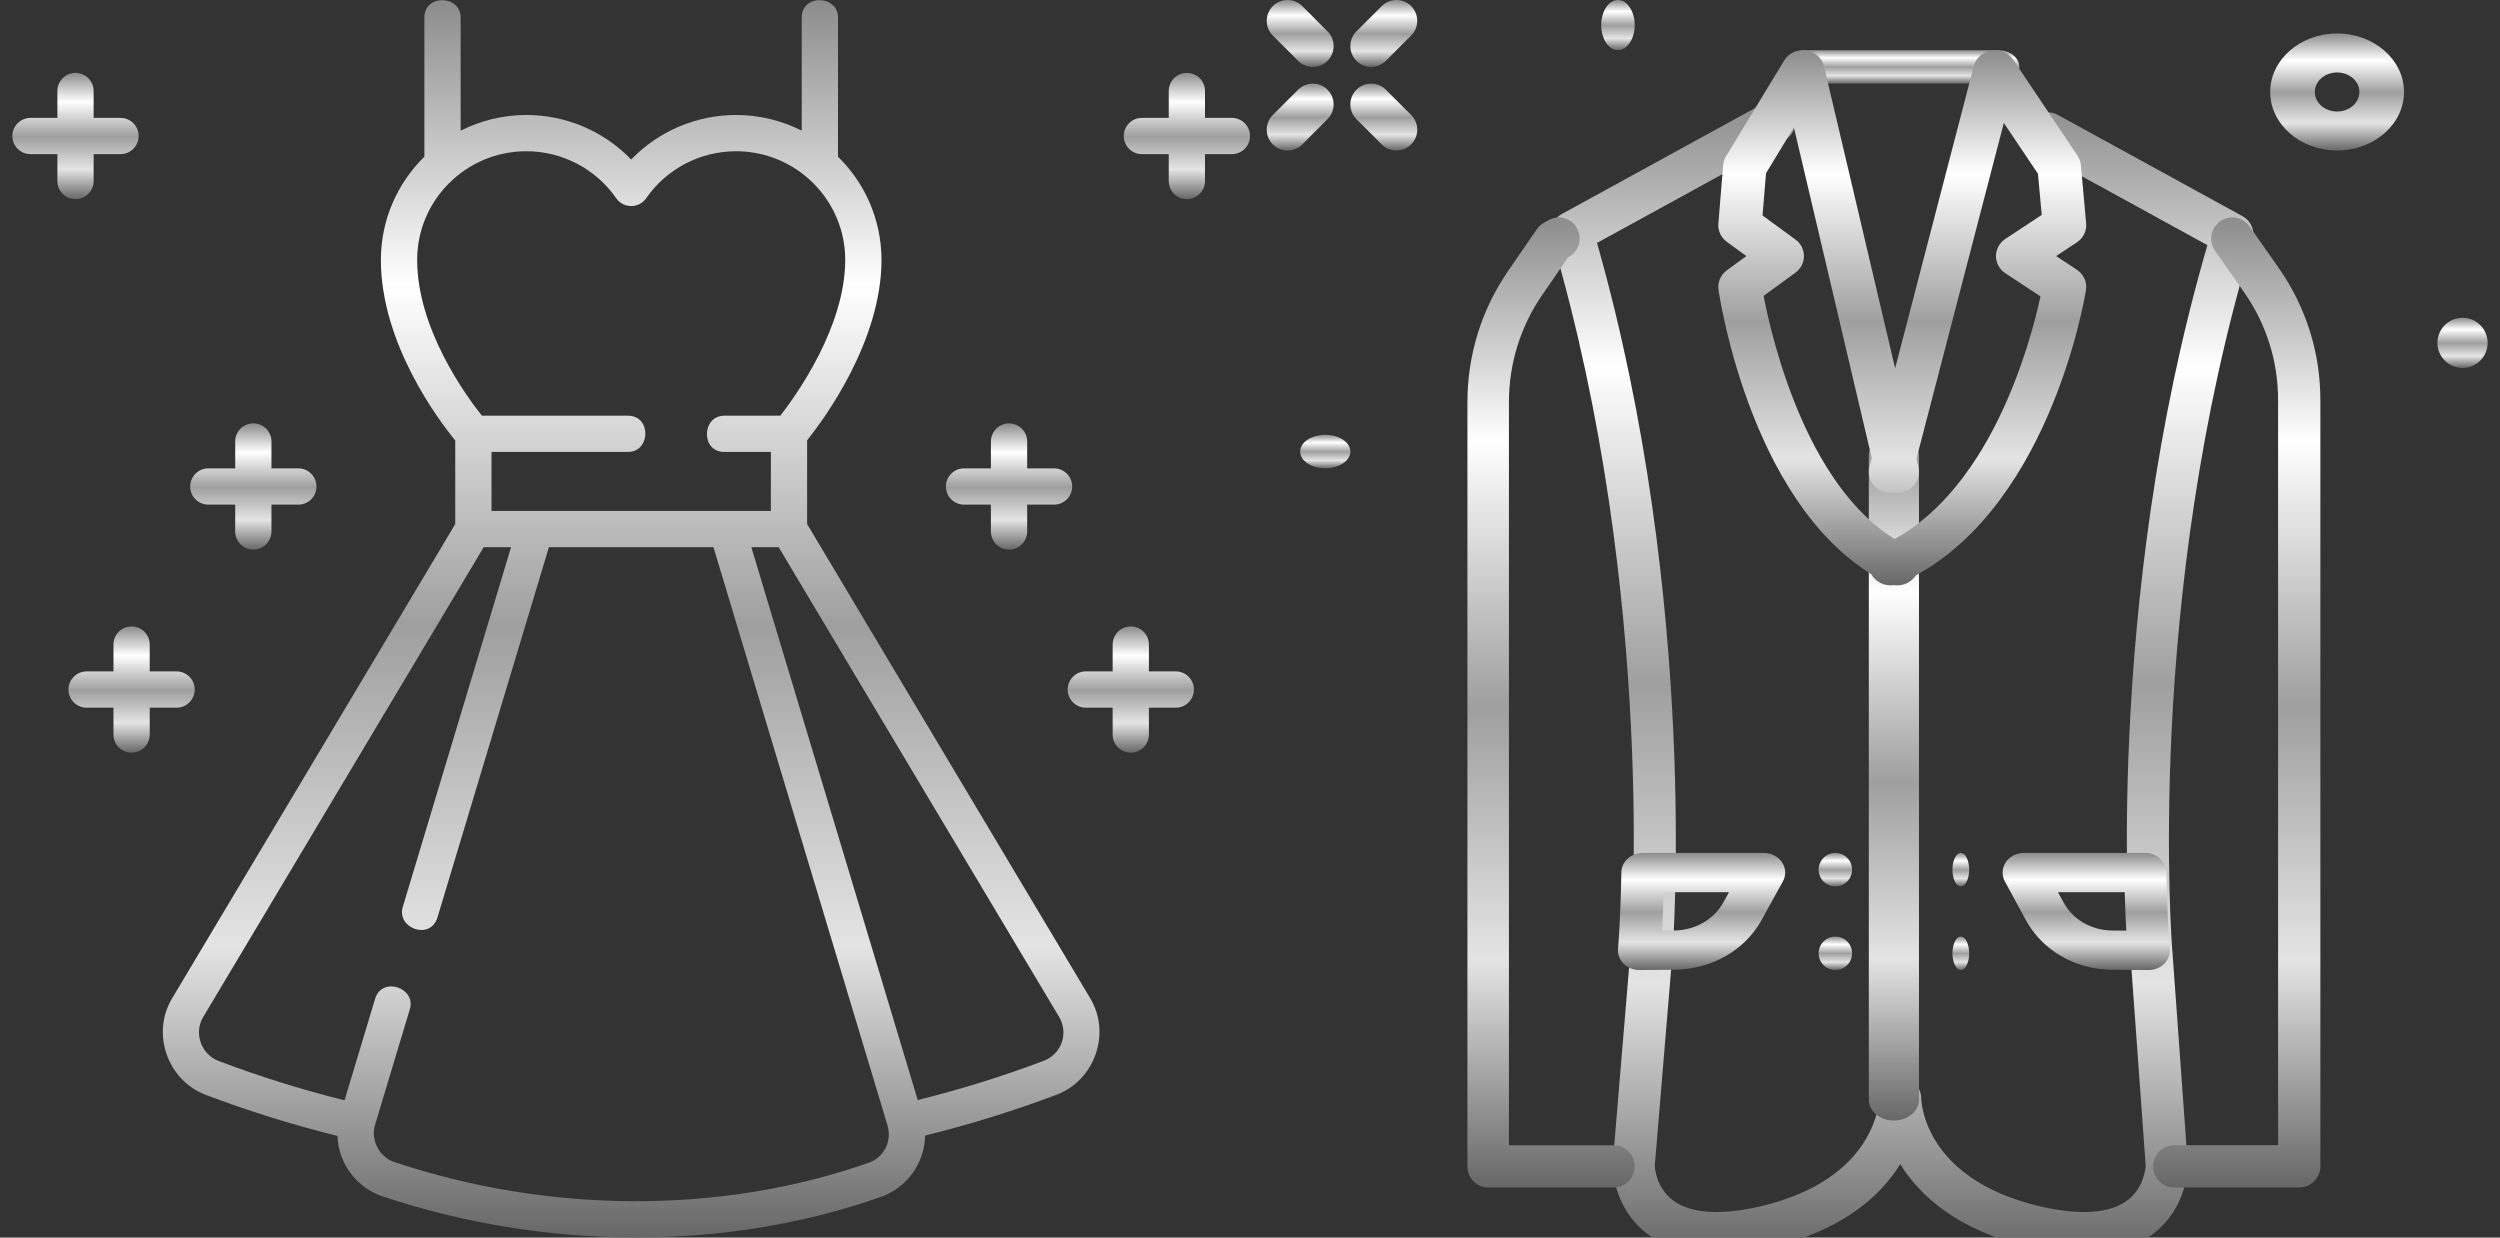
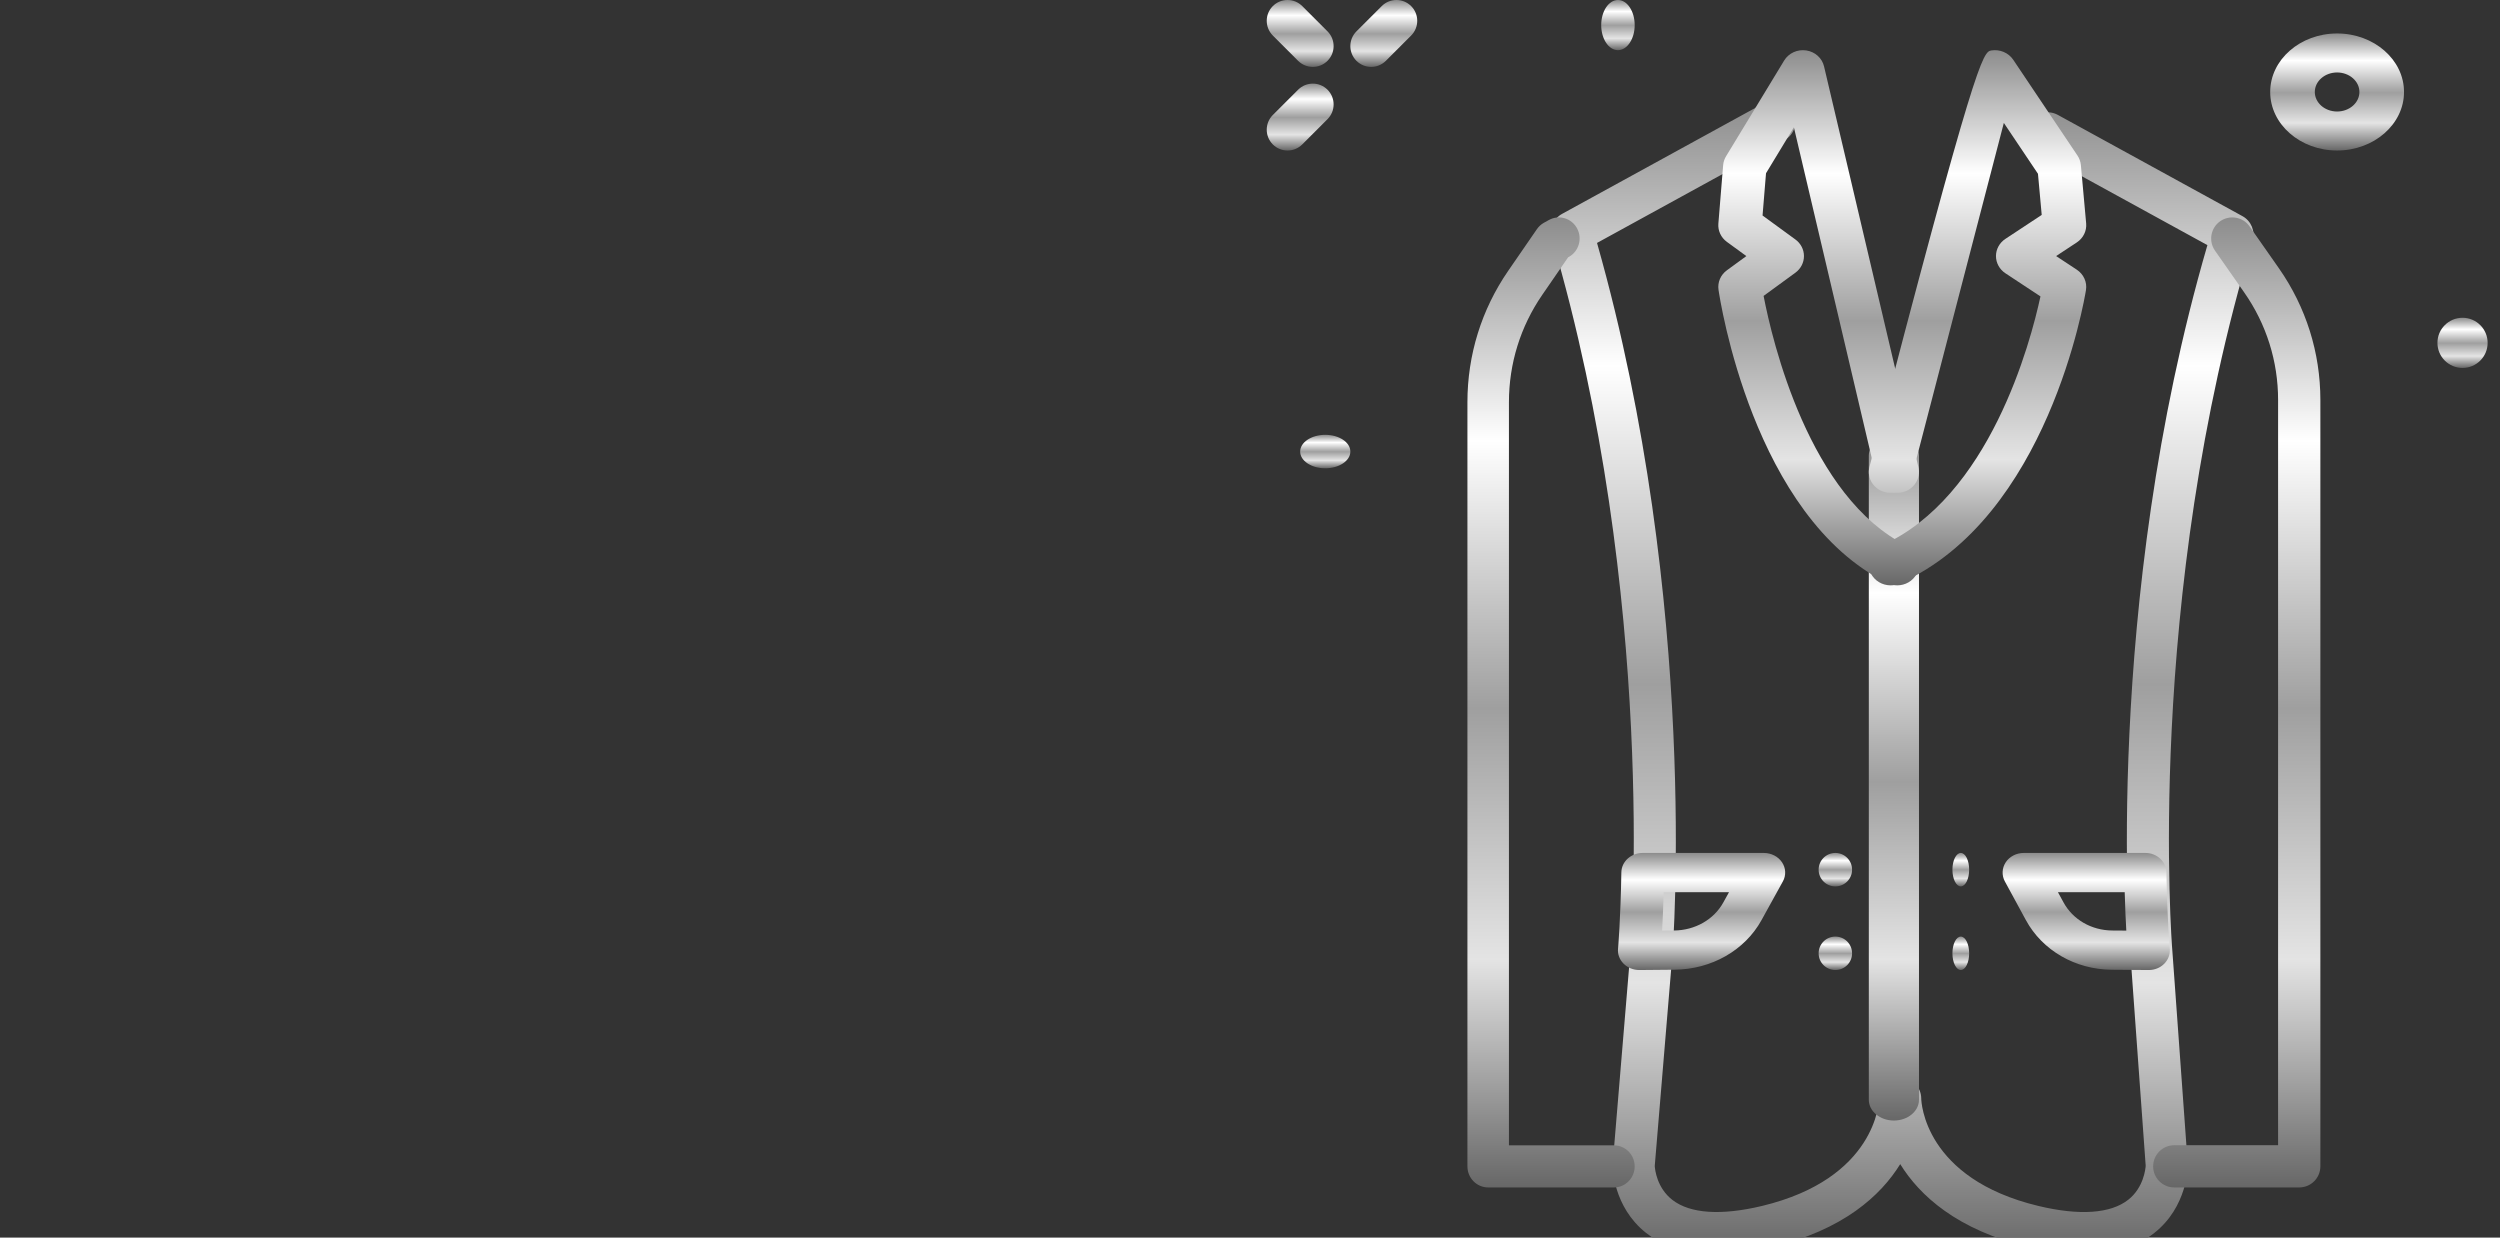
<svg xmlns="http://www.w3.org/2000/svg" width="101" height="50" viewBox="0 0 101 50" fill="none">
  <rect x="0" y="0" width="101" height="50" fill="#333333" stroke="none" />
  <g clip-path="url(#clip0_6858_144)">
    <path d="M32.608 21.173V17.789C33.283 16.944 35.612 13.794 35.612 10.501C35.612 8.87 34.939 7.392 33.855 6.33V0.71C33.855 -0.207 32.39 -0.249 32.39 0.71V5.279C31.592 4.875 30.691 4.645 29.736 4.645C28.125 4.645 26.599 5.304 25.5 6.444C24.401 5.304 22.875 4.645 21.264 4.645C20.309 4.645 19.408 4.875 18.61 5.279V0.71C18.61 -0.207 17.145 -0.249 17.145 0.71V6.33C16.061 7.393 15.388 8.87 15.388 10.501C15.388 13.873 17.707 16.957 18.392 17.794V21.173L6.949 40.34C6.105 41.755 6.766 43.644 8.304 44.229C10.024 44.883 11.814 45.441 13.636 45.892C13.672 46.984 14.376 47.975 15.475 48.34C18.721 49.417 22.102 49.974 25.525 49.993C25.586 49.993 25.647 49.993 25.708 49.993C29.154 49.993 32.472 49.445 35.572 48.362C36.663 47.982 37.355 46.973 37.374 45.877C39.188 45.428 40.973 44.874 42.688 44.226C44.229 43.643 44.893 41.752 44.048 40.335L32.608 21.173ZM16.853 10.501C16.853 8.08 18.831 6.11 21.264 6.11C22.714 6.11 24.073 6.821 24.898 8.013C25.184 8.427 25.815 8.427 26.102 8.013C26.927 6.821 28.286 6.11 29.736 6.11C32.168 6.11 34.147 8.08 34.147 10.501C34.147 13.204 32.175 15.96 31.525 16.794H29.262C28.346 16.794 28.304 18.259 29.262 18.259H31.143V20.643H19.857V18.259H25.37C26.286 18.259 26.328 16.794 25.37 16.794H19.469C18.821 15.981 16.853 13.28 16.853 10.501ZM35.089 46.979C32.092 48.026 28.876 48.546 25.533 48.528C22.265 48.51 19.036 47.979 15.937 46.95C15.318 46.744 14.967 46.057 15.153 45.438L16.557 40.775C16.821 39.897 15.43 39.435 15.154 40.352L13.92 44.453C12.179 44.02 10.468 43.485 8.825 42.86C8.125 42.594 7.822 41.736 8.207 41.091L19.54 22.108H20.646L16.273 36.638C16.012 37.504 17.389 38.01 17.675 37.06L22.176 22.108H28.824L35.855 45.467C35.856 45.472 35.857 45.478 35.858 45.484C35.86 45.492 35.863 45.498 35.865 45.505C36.034 46.124 35.699 46.767 35.089 46.979ZM42.894 42.113C42.775 42.456 42.51 42.727 42.169 42.856C40.526 43.477 38.816 44.01 37.077 44.442L30.354 22.108H31.459L42.79 41.086C42.975 41.397 43.014 41.771 42.894 42.113Z" fill="url(#paint0_linear_6858_144)" />
    <path d="M3.783 7.313V6.227H4.868C5.272 6.227 5.6 5.899 5.6 5.495C5.6 5.09 5.272 4.763 4.868 4.763H3.783V3.677C3.783 3.273 3.455 2.945 3.05 2.945C2.646 2.945 2.318 3.273 2.318 3.677V4.763H1.232C0.828 4.763 0.5 5.09 0.5 5.495C0.5 5.899 0.828 6.227 1.232 6.227H2.318V7.313C2.318 7.717 2.646 8.045 3.05 8.045C3.455 8.045 3.783 7.717 3.783 7.313Z" fill="url(#paint1_linear_6858_144)" />
    <path d="M8.417 20.387H9.502V21.472C9.502 21.877 9.83 22.205 10.234 22.205C10.639 22.205 10.967 21.877 10.967 21.472V20.387H12.052C12.457 20.387 12.785 20.059 12.785 19.655C12.785 19.25 12.457 18.922 12.052 18.922H10.967V17.837C10.967 17.432 10.639 17.105 10.234 17.105C9.83 17.105 9.502 17.432 9.502 17.837V18.922H8.417C8.012 18.922 7.684 19.25 7.684 19.655C7.684 20.059 8.012 20.387 8.417 20.387Z" fill="url(#paint2_linear_6858_144)" />
    <path d="M7.866 27.858C7.866 27.453 7.539 27.125 7.134 27.125H6.049V26.04C6.049 25.636 5.721 25.308 5.316 25.308C4.912 25.308 4.584 25.636 4.584 26.04V27.125H3.498C3.094 27.125 2.766 27.453 2.766 27.858C2.766 28.262 3.094 28.59 3.498 28.59H4.584V29.675C4.584 30.08 4.912 30.408 5.316 30.408C5.721 30.408 6.049 30.08 6.049 29.675V28.59H7.134C7.538 28.59 7.866 28.262 7.866 27.858Z" fill="url(#paint3_linear_6858_144)" />
-     <path d="M49.767 4.763H48.682V3.677C48.682 3.273 48.354 2.945 47.95 2.945C47.545 2.945 47.217 3.273 47.217 3.677V4.763H46.132C45.727 4.763 45.4 5.09 45.4 5.495C45.4 5.899 45.727 6.227 46.132 6.227H47.217V7.313C47.217 7.717 47.545 8.045 47.95 8.045C48.354 8.045 48.682 7.717 48.682 7.313V6.227H49.767C50.172 6.227 50.5 5.899 50.5 5.495C50.5 5.09 50.172 4.763 49.767 4.763Z" fill="url(#paint4_linear_6858_144)" />
    <path d="M38.948 20.387H40.033V21.472C40.033 21.877 40.361 22.205 40.765 22.205C41.17 22.205 41.498 21.877 41.498 21.472V20.387H42.583C42.988 20.387 43.316 20.059 43.316 19.655C43.316 19.25 42.988 18.922 42.583 18.922H41.498V17.837C41.498 17.432 41.17 17.105 40.765 17.105C40.361 17.105 40.033 17.432 40.033 17.837V18.922H38.948C38.543 18.922 38.215 19.25 38.215 19.655C38.215 20.059 38.543 20.387 38.948 20.387Z" fill="url(#paint5_linear_6858_144)" />
    <path d="M47.502 27.125H46.416V26.04C46.416 25.636 46.088 25.308 45.684 25.308C45.279 25.308 44.951 25.636 44.951 26.04V27.125H43.866C43.462 27.125 43.134 27.453 43.134 27.858C43.134 28.262 43.462 28.59 43.866 28.59H44.951V29.675C44.951 30.08 45.279 30.408 45.684 30.408C46.088 30.408 46.416 30.08 46.416 29.675V28.59H47.502C47.906 28.59 48.234 28.262 48.234 27.858C48.234 27.453 47.906 27.125 47.502 27.125Z" fill="url(#paint6_linear_6858_144)" />
  </g>
  <g clip-path="url(#clip1_6858_144)">
    <path d="M84.194 50.676C83.518 50.676 82.771 50.578 81.955 50.382C79.06 49.688 77.553 48.298 76.769 47.031C75.985 48.298 74.478 49.688 71.582 50.382C69.36 50.916 67.648 50.721 66.496 49.806C65.165 48.75 65.15 47.149 65.15 47.081C65.15 47.058 65.151 47.033 65.153 47.01L65.872 38.402C65.883 38.263 66.978 24.171 62.697 9.635C62.583 9.249 62.754 8.835 63.105 8.642L71.28 4.159C71.692 3.933 72.209 4.085 72.434 4.5C72.659 4.914 72.507 5.434 72.094 5.66L64.52 9.814C68.669 24.43 67.578 38.403 67.566 38.544L66.852 47.104C66.86 47.245 66.935 47.988 67.565 48.477C68.281 49.032 69.534 49.116 71.187 48.72C75.795 47.614 75.915 44.518 75.918 44.377C75.922 43.908 76.302 43.529 76.768 43.529C77.234 43.529 77.612 43.905 77.618 44.372V44.372V44.373V44.373V44.376V44.377V44.378V44.379V44.38V44.38V44.384C77.621 44.508 77.734 47.612 82.35 48.72C84.016 49.12 85.275 49.031 85.988 48.465C86.602 47.977 86.677 47.226 86.686 47.1L86.067 38.536C86.055 38.406 84.937 24.488 89.179 9.903L82.323 6.143C81.911 5.917 81.759 5.398 81.984 4.983C82.208 4.569 82.724 4.416 83.137 4.642L90.597 8.733C90.951 8.927 91.121 9.344 91.004 9.732C86.627 24.231 87.75 38.261 87.762 38.401L88.385 47.02C88.386 47.04 88.387 47.061 88.387 47.082C88.387 47.149 88.372 48.751 87.041 49.806C86.312 50.386 85.358 50.676 84.194 50.676Z" fill="url(#paint7_linear_6858_144)" />
    <path d="M65.202 47.973H60.122C59.659 47.973 59.284 47.592 59.284 47.123V16.248C59.284 14.341 59.853 12.507 60.93 10.943L62.09 9.259C62.164 9.151 62.261 9.062 62.375 8.999L62.576 8.888C62.983 8.663 63.492 8.814 63.714 9.227C63.936 9.639 63.786 10.156 63.38 10.381L63.351 10.396L62.304 11.917C61.425 13.194 60.961 14.692 60.961 16.248V46.272H65.202C65.665 46.272 66.041 46.653 66.041 47.122C66.041 47.592 65.665 47.973 65.202 47.973Z" fill="url(#paint8_linear_6858_144)" />
    <path d="M92.889 47.973H87.84C87.369 47.973 86.987 47.591 86.987 47.12C86.987 46.649 87.369 46.267 87.84 46.267H92.035V16.158C92.035 14.596 91.562 13.094 90.666 11.814L89.485 10.125C89.215 9.739 89.31 9.207 89.696 8.937C90.083 8.668 90.615 8.762 90.885 9.148L92.067 10.837C93.163 12.405 93.743 14.245 93.743 16.158V47.12C93.743 47.591 93.361 47.973 92.889 47.973Z" fill="url(#paint9_linear_6858_144)" />
    <path d="M76.513 45.27C75.954 45.27 75.5 44.894 75.5 44.431V18.407C75.5 17.943 75.954 17.567 76.513 17.567C77.073 17.567 77.527 17.943 77.527 18.407V44.431C77.527 44.894 77.073 45.27 76.513 45.27Z" fill="url(#paint10_linear_6858_144)" />
    <path d="M86.811 39.189C86.808 39.189 86.806 39.189 86.804 39.189L85.318 39.178C83.843 39.168 82.514 38.4 81.847 37.174L80.997 35.611C80.864 35.365 80.877 35.072 81.031 34.837C81.186 34.603 81.461 34.459 81.757 34.459H86.672C87.137 34.459 87.516 34.807 87.523 35.241C87.555 37.152 87.656 38.294 87.657 38.305L87.66 38.338C87.677 38.559 87.594 38.777 87.432 38.938C87.271 39.099 87.046 39.189 86.811 39.189ZM83.142 36.047L83.366 36.457C83.743 37.151 84.496 37.586 85.331 37.592L85.903 37.596C85.88 37.205 85.856 36.684 85.838 36.046H83.142V36.047Z" fill="url(#paint11_linear_6858_144)" />
-     <path d="M80.721 3.378H72.981C72.507 3.378 72.122 3.076 72.122 2.703C72.122 2.329 72.507 2.027 72.981 2.027H80.721C81.196 2.027 81.581 2.329 81.581 2.703C81.581 3.076 81.196 3.378 80.721 3.378Z" fill="url(#paint12_linear_6858_144)" />
    <path d="M66.228 39.189C65.988 39.189 65.759 39.097 65.596 38.936C65.43 38.772 65.347 38.552 65.368 38.33L65.371 38.3C65.372 38.291 65.471 37.15 65.503 35.24C65.51 34.807 65.894 34.459 66.366 34.459H71.258C71.558 34.459 71.837 34.602 71.994 34.837C72.151 35.072 72.164 35.364 72.028 35.61L71.164 37.175C70.489 38.396 69.144 39.163 67.652 39.176L66.237 39.189C66.234 39.189 66.231 39.189 66.228 39.189ZM67.213 36.044C67.195 36.683 67.171 37.204 67.149 37.596L67.635 37.592C68.48 37.584 69.241 37.15 69.623 36.458L69.852 36.044H67.213Z" fill="url(#paint13_linear_6858_144)" />
-     <path d="M76.38 23.648C76.048 23.648 75.73 23.467 75.581 23.159C75.378 22.736 75.57 22.235 76.01 22.04C80.384 20.101 82.037 13.819 82.435 11.975L81.018 11.04C80.78 10.883 80.637 10.623 80.637 10.345C80.637 10.068 80.78 9.808 81.018 9.651L82.485 8.683L82.334 7.021L80.955 4.966L77.232 19.272C77.115 19.723 76.638 19.998 76.166 19.886C75.695 19.773 75.409 19.315 75.526 18.863L79.742 2.666C79.827 2.339 80.105 2.093 80.451 2.038C80.796 1.984 81.144 2.131 81.334 2.413L83.93 6.284C84.008 6.399 84.054 6.531 84.067 6.667L84.281 9.027C84.308 9.329 84.164 9.622 83.903 9.794L83.067 10.345L83.903 10.896C84.181 11.08 84.325 11.4 84.273 11.72C84.213 12.095 82.728 20.919 76.748 23.57C76.629 23.623 76.503 23.648 76.38 23.648Z" fill="url(#paint14_linear_6858_144)" />
+     <path d="M76.38 23.648C76.048 23.648 75.73 23.467 75.581 23.159C75.378 22.736 75.57 22.235 76.01 22.04C80.384 20.101 82.037 13.819 82.435 11.975L81.018 11.04C80.78 10.883 80.637 10.623 80.637 10.345C80.637 10.068 80.78 9.808 81.018 9.651L82.485 8.683L82.334 7.021L80.955 4.966L77.232 19.272C77.115 19.723 76.638 19.998 76.166 19.886C75.695 19.773 75.409 19.315 75.526 18.863C79.827 2.339 80.105 2.093 80.451 2.038C80.796 1.984 81.144 2.131 81.334 2.413L83.93 6.284C84.008 6.399 84.054 6.531 84.067 6.667L84.281 9.027C84.308 9.329 84.164 9.622 83.903 9.794L83.067 10.345L83.903 10.896C84.181 11.08 84.325 11.4 84.273 11.72C84.213 12.095 82.728 20.919 76.748 23.57C76.629 23.623 76.503 23.648 76.38 23.648Z" fill="url(#paint14_linear_6858_144)" />
    <path d="M76.649 23.648C76.516 23.648 76.38 23.619 76.252 23.556C70.824 20.896 69.482 12.083 69.428 11.709C69.383 11.406 69.513 11.104 69.766 10.92L70.553 10.346L69.766 9.772C69.528 9.598 69.398 9.32 69.422 9.034L69.615 6.675C69.625 6.548 69.665 6.425 69.731 6.316L72.08 2.445C72.262 2.146 72.615 1.984 72.971 2.037C73.327 2.089 73.613 2.346 73.692 2.684L77.505 18.881C77.612 19.335 77.316 19.787 76.843 19.89C76.371 19.992 75.902 19.708 75.795 19.254L72.473 5.143L71.347 6.999L71.207 8.707L72.533 9.674C72.752 9.833 72.88 10.082 72.88 10.346C72.88 10.61 72.752 10.858 72.533 11.018L71.249 11.955C71.597 13.757 73.084 20.111 77.048 22.054C77.48 22.265 77.651 22.773 77.431 23.188C77.276 23.48 76.969 23.648 76.649 23.648Z" fill="url(#paint15_linear_6858_144)" />
    <path d="M79.216 35.811C79.403 35.811 79.554 35.508 79.554 35.135C79.554 34.762 79.403 34.459 79.216 34.459C79.03 34.459 78.878 34.762 78.878 35.135C78.878 35.508 79.03 35.811 79.216 35.811Z" fill="url(#paint16_linear_6858_144)" />
    <path d="M79.216 39.189C79.403 39.189 79.554 38.887 79.554 38.514C79.554 38.14 79.403 37.838 79.216 37.838C79.03 37.838 78.878 38.14 78.878 38.514C78.878 38.887 79.03 39.189 79.216 39.189Z" fill="url(#paint17_linear_6858_144)" />
    <path d="M74.149 35.811C74.522 35.811 74.824 35.508 74.824 35.135C74.824 34.762 74.522 34.459 74.149 34.459C73.775 34.459 73.473 34.762 73.473 35.135C73.473 35.508 73.775 35.811 74.149 35.811Z" fill="url(#paint18_linear_6858_144)" />
    <path d="M74.149 39.189C74.522 39.189 74.824 38.887 74.824 38.514C74.824 38.14 74.522 37.838 74.149 37.838C73.775 37.838 73.473 38.14 73.473 38.514C73.473 38.887 73.775 39.189 74.149 39.189Z" fill="url(#paint19_linear_6858_144)" />
-     <path d="M56.416 6.081C56.201 6.081 55.986 5.999 55.822 5.835L54.8 4.814C54.472 4.485 54.472 3.953 54.8 3.625C55.129 3.296 55.661 3.296 55.989 3.625L57.011 4.646C57.339 4.975 57.339 5.507 57.011 5.835C56.846 5.999 56.631 6.081 56.416 6.081Z" fill="url(#paint20_linear_6858_144)" />
    <path d="M53.038 2.703C52.823 2.703 52.608 2.621 52.443 2.457L51.422 1.435C51.094 1.107 51.094 0.574 51.422 0.246C51.75 -0.082 52.282 -0.082 52.611 0.246L53.632 1.268C53.96 1.596 53.96 2.128 53.632 2.457C53.468 2.621 53.253 2.703 53.038 2.703Z" fill="url(#paint21_linear_6858_144)" />
    <path d="M55.395 2.703C55.18 2.703 54.965 2.621 54.8 2.457C54.472 2.128 54.472 1.596 54.8 1.268L55.822 0.246C56.15 -0.082 56.682 -0.082 57.01 0.246C57.339 0.575 57.339 1.107 57.01 1.435L55.989 2.457C55.825 2.621 55.61 2.703 55.395 2.703Z" fill="url(#paint22_linear_6858_144)" />
    <path d="M52.016 6.081C51.801 6.081 51.586 5.999 51.422 5.835C51.094 5.507 51.094 4.974 51.422 4.646L52.443 3.625C52.772 3.296 53.304 3.296 53.632 3.625C53.96 3.953 53.96 4.485 53.632 4.813L52.611 5.835C52.447 5.999 52.231 6.081 52.016 6.081Z" fill="url(#paint23_linear_6858_144)" />
    <path d="M99.487 14.865C100.046 14.865 100.5 14.411 100.5 13.851C100.5 13.292 100.046 12.838 99.487 12.838C98.927 12.838 98.473 13.292 98.473 13.851C98.473 14.411 98.927 14.865 99.487 14.865Z" fill="url(#paint24_linear_6858_144)" />
    <path d="M53.541 18.919C54.1 18.919 54.554 18.616 54.554 18.243C54.554 17.87 54.1 17.567 53.541 17.567C52.981 17.567 52.527 17.87 52.527 18.243C52.527 18.616 52.981 18.919 53.541 18.919Z" fill="url(#paint25_linear_6858_144)" />
    <path d="M65.365 2.027C65.738 2.027 66.041 1.573 66.041 1.014C66.041 0.454 65.738 0 65.365 0C64.992 0 64.689 0.454 64.689 1.014C64.689 1.573 64.992 2.027 65.365 2.027Z" fill="url(#paint26_linear_6858_144)" />
    <path d="M94.419 6.081C92.929 6.081 91.716 5.02 91.716 3.716C91.716 2.412 92.929 1.352 94.419 1.352C95.909 1.352 97.122 2.412 97.122 3.716C97.122 5.02 95.909 6.081 94.419 6.081ZM94.419 2.928C93.922 2.928 93.518 3.282 93.518 3.716C93.518 4.151 93.922 4.505 94.419 4.505C94.916 4.505 95.32 4.151 95.32 3.716C95.32 3.282 94.916 2.928 94.419 2.928Z" fill="url(#paint27_linear_6858_144)" />
  </g>
  <defs>
    <linearGradient id="paint0_linear_6858_144" x1="25.498" y1="0.006" x2="25.498" y2="49.993" gradientUnits="userSpaceOnUse">
      <stop stop-color="#8C8C8C" />
      <stop offset="0.23" stop-color="white" />
      <stop offset="0.506" stop-color="#9F9F9F" />
      <stop offset="0.765" stop-color="#E4E4E4" />
      <stop offset="1" stop-color="#676767" />
    </linearGradient>
    <linearGradient id="paint1_linear_6858_144" x1="3.05" y1="2.945" x2="3.05" y2="8.045" gradientUnits="userSpaceOnUse">
      <stop stop-color="#8C8C8C" />
      <stop offset="0.23" stop-color="white" />
      <stop offset="0.506" stop-color="#9F9F9F" />
      <stop offset="0.765" stop-color="#E4E4E4" />
      <stop offset="1" stop-color="#676767" />
    </linearGradient>
    <linearGradient id="paint2_linear_6858_144" x1="10.235" y1="17.105" x2="10.235" y2="22.205" gradientUnits="userSpaceOnUse">
      <stop stop-color="#8C8C8C" />
      <stop offset="0.23" stop-color="white" />
      <stop offset="0.506" stop-color="#9F9F9F" />
      <stop offset="0.765" stop-color="#E4E4E4" />
      <stop offset="1" stop-color="#676767" />
    </linearGradient>
    <linearGradient id="paint3_linear_6858_144" x1="5.316" y1="25.308" x2="5.316" y2="30.408" gradientUnits="userSpaceOnUse">
      <stop stop-color="#8C8C8C" />
      <stop offset="0.23" stop-color="white" />
      <stop offset="0.506" stop-color="#9F9F9F" />
      <stop offset="0.765" stop-color="#E4E4E4" />
      <stop offset="1" stop-color="#676767" />
    </linearGradient>
    <linearGradient id="paint4_linear_6858_144" x1="47.95" y1="2.945" x2="47.95" y2="8.045" gradientUnits="userSpaceOnUse">
      <stop stop-color="#8C8C8C" />
      <stop offset="0.23" stop-color="white" />
      <stop offset="0.506" stop-color="#9F9F9F" />
      <stop offset="0.765" stop-color="#E4E4E4" />
      <stop offset="1" stop-color="#676767" />
    </linearGradient>
    <linearGradient id="paint5_linear_6858_144" x1="40.765" y1="17.105" x2="40.765" y2="22.205" gradientUnits="userSpaceOnUse">
      <stop stop-color="#8C8C8C" />
      <stop offset="0.23" stop-color="white" />
      <stop offset="0.506" stop-color="#9F9F9F" />
      <stop offset="0.765" stop-color="#E4E4E4" />
      <stop offset="1" stop-color="#676767" />
    </linearGradient>
    <linearGradient id="paint6_linear_6858_144" x1="45.684" y1="25.308" x2="45.684" y2="30.408" gradientUnits="userSpaceOnUse">
      <stop stop-color="#8C8C8C" />
      <stop offset="0.23" stop-color="white" />
      <stop offset="0.506" stop-color="#9F9F9F" />
      <stop offset="0.765" stop-color="#E4E4E4" />
      <stop offset="1" stop-color="#676767" />
    </linearGradient>
    <linearGradient id="paint7_linear_6858_144" x1="76.851" y1="4.054" x2="76.851" y2="50.676" gradientUnits="userSpaceOnUse">
      <stop stop-color="#8C8C8C" />
      <stop offset="0.23" stop-color="white" />
      <stop offset="0.506" stop-color="#9F9F9F" />
      <stop offset="0.765" stop-color="#E4E4E4" />
      <stop offset="1" stop-color="#676767" />
    </linearGradient>
    <linearGradient id="paint8_linear_6858_144" x1="62.662" y1="8.784" x2="62.662" y2="47.973" gradientUnits="userSpaceOnUse">
      <stop stop-color="#8C8C8C" />
      <stop offset="0.23" stop-color="white" />
      <stop offset="0.506" stop-color="#9F9F9F" />
      <stop offset="0.765" stop-color="#E4E4E4" />
      <stop offset="1" stop-color="#676767" />
    </linearGradient>
    <linearGradient id="paint9_linear_6858_144" x1="90.365" y1="8.784" x2="90.365" y2="47.973" gradientUnits="userSpaceOnUse">
      <stop stop-color="#8C8C8C" />
      <stop offset="0.23" stop-color="white" />
      <stop offset="0.506" stop-color="#9F9F9F" />
      <stop offset="0.765" stop-color="#E4E4E4" />
      <stop offset="1" stop-color="#676767" />
    </linearGradient>
    <linearGradient id="paint10_linear_6858_144" x1="76.513" y1="17.567" x2="76.513" y2="45.27" gradientUnits="userSpaceOnUse">
      <stop stop-color="#8C8C8C" />
      <stop offset="0.23" stop-color="white" />
      <stop offset="0.506" stop-color="#9F9F9F" />
      <stop offset="0.765" stop-color="#E4E4E4" />
      <stop offset="1" stop-color="#676767" />
    </linearGradient>
    <linearGradient id="paint11_linear_6858_144" x1="84.284" y1="34.459" x2="84.284" y2="39.189" gradientUnits="userSpaceOnUse">
      <stop stop-color="#8C8C8C" />
      <stop offset="0.23" stop-color="white" />
      <stop offset="0.506" stop-color="#9F9F9F" />
      <stop offset="0.765" stop-color="#E4E4E4" />
      <stop offset="1" stop-color="#676767" />
    </linearGradient>
    <linearGradient id="paint12_linear_6858_144" x1="76.851" y1="2.027" x2="76.851" y2="3.378" gradientUnits="userSpaceOnUse">
      <stop stop-color="#8C8C8C" />
      <stop offset="0.23" stop-color="white" />
      <stop offset="0.506" stop-color="#9F9F9F" />
      <stop offset="0.765" stop-color="#E4E4E4" />
      <stop offset="1" stop-color="#676767" />
    </linearGradient>
    <linearGradient id="paint13_linear_6858_144" x1="68.743" y1="34.459" x2="68.743" y2="39.189" gradientUnits="userSpaceOnUse">
      <stop stop-color="#8C8C8C" />
      <stop offset="0.23" stop-color="white" />
      <stop offset="0.506" stop-color="#9F9F9F" />
      <stop offset="0.765" stop-color="#E4E4E4" />
      <stop offset="1" stop-color="#676767" />
    </linearGradient>
    <linearGradient id="paint14_linear_6858_144" x1="79.892" y1="2.027" x2="79.892" y2="23.648" gradientUnits="userSpaceOnUse">
      <stop stop-color="#8C8C8C" />
      <stop offset="0.23" stop-color="white" />
      <stop offset="0.506" stop-color="#9F9F9F" />
      <stop offset="0.765" stop-color="#E4E4E4" />
      <stop offset="1" stop-color="#676767" />
    </linearGradient>
    <linearGradient id="paint15_linear_6858_144" x1="73.473" y1="2.027" x2="73.473" y2="23.648" gradientUnits="userSpaceOnUse">
      <stop stop-color="#8C8C8C" />
      <stop offset="0.23" stop-color="white" />
      <stop offset="0.506" stop-color="#9F9F9F" />
      <stop offset="0.765" stop-color="#E4E4E4" />
      <stop offset="1" stop-color="#676767" />
    </linearGradient>
    <linearGradient id="paint16_linear_6858_144" x1="79.216" y1="34.459" x2="79.216" y2="35.811" gradientUnits="userSpaceOnUse">
      <stop stop-color="#8C8C8C" />
      <stop offset="0.23" stop-color="white" />
      <stop offset="0.506" stop-color="#9F9F9F" />
      <stop offset="0.765" stop-color="#E4E4E4" />
      <stop offset="1" stop-color="#676767" />
    </linearGradient>
    <linearGradient id="paint17_linear_6858_144" x1="79.216" y1="37.838" x2="79.216" y2="39.189" gradientUnits="userSpaceOnUse">
      <stop stop-color="#8C8C8C" />
      <stop offset="0.23" stop-color="white" />
      <stop offset="0.506" stop-color="#9F9F9F" />
      <stop offset="0.765" stop-color="#E4E4E4" />
      <stop offset="1" stop-color="#676767" />
    </linearGradient>
    <linearGradient id="paint18_linear_6858_144" x1="74.149" y1="34.459" x2="74.149" y2="35.811" gradientUnits="userSpaceOnUse">
      <stop stop-color="#8C8C8C" />
      <stop offset="0.23" stop-color="white" />
      <stop offset="0.506" stop-color="#9F9F9F" />
      <stop offset="0.765" stop-color="#E4E4E4" />
      <stop offset="1" stop-color="#676767" />
    </linearGradient>
    <linearGradient id="paint19_linear_6858_144" x1="74.149" y1="37.838" x2="74.149" y2="39.189" gradientUnits="userSpaceOnUse">
      <stop stop-color="#8C8C8C" />
      <stop offset="0.23" stop-color="white" />
      <stop offset="0.506" stop-color="#9F9F9F" />
      <stop offset="0.765" stop-color="#E4E4E4" />
      <stop offset="1" stop-color="#676767" />
    </linearGradient>
    <linearGradient id="paint20_linear_6858_144" x1="55.905" y1="3.378" x2="55.905" y2="6.081" gradientUnits="userSpaceOnUse">
      <stop stop-color="#8C8C8C" />
      <stop offset="0.23" stop-color="white" />
      <stop offset="0.506" stop-color="#9F9F9F" />
      <stop offset="0.765" stop-color="#E4E4E4" />
      <stop offset="1" stop-color="#676767" />
    </linearGradient>
    <linearGradient id="paint21_linear_6858_144" x1="52.527" y1="0" x2="52.527" y2="2.703" gradientUnits="userSpaceOnUse">
      <stop stop-color="#8C8C8C" />
      <stop offset="0.23" stop-color="white" />
      <stop offset="0.506" stop-color="#9F9F9F" />
      <stop offset="0.765" stop-color="#E4E4E4" />
      <stop offset="1" stop-color="#676767" />
    </linearGradient>
    <linearGradient id="paint22_linear_6858_144" x1="55.905" y1="0" x2="55.905" y2="2.703" gradientUnits="userSpaceOnUse">
      <stop stop-color="#8C8C8C" />
      <stop offset="0.23" stop-color="white" />
      <stop offset="0.506" stop-color="#9F9F9F" />
      <stop offset="0.765" stop-color="#E4E4E4" />
      <stop offset="1" stop-color="#676767" />
    </linearGradient>
    <linearGradient id="paint23_linear_6858_144" x1="52.527" y1="3.378" x2="52.527" y2="6.081" gradientUnits="userSpaceOnUse">
      <stop stop-color="#8C8C8C" />
      <stop offset="0.23" stop-color="white" />
      <stop offset="0.506" stop-color="#9F9F9F" />
      <stop offset="0.765" stop-color="#E4E4E4" />
      <stop offset="1" stop-color="#676767" />
    </linearGradient>
    <linearGradient id="paint24_linear_6858_144" x1="99.487" y1="12.838" x2="99.487" y2="14.865" gradientUnits="userSpaceOnUse">
      <stop stop-color="#8C8C8C" />
      <stop offset="0.23" stop-color="white" />
      <stop offset="0.506" stop-color="#9F9F9F" />
      <stop offset="0.765" stop-color="#E4E4E4" />
      <stop offset="1" stop-color="#676767" />
    </linearGradient>
    <linearGradient id="paint25_linear_6858_144" x1="53.541" y1="17.567" x2="53.541" y2="18.919" gradientUnits="userSpaceOnUse">
      <stop stop-color="#8C8C8C" />
      <stop offset="0.23" stop-color="white" />
      <stop offset="0.506" stop-color="#9F9F9F" />
      <stop offset="0.765" stop-color="#E4E4E4" />
      <stop offset="1" stop-color="#676767" />
    </linearGradient>
    <linearGradient id="paint26_linear_6858_144" x1="65.365" y1="0" x2="65.365" y2="2.027" gradientUnits="userSpaceOnUse">
      <stop stop-color="#8C8C8C" />
      <stop offset="0.23" stop-color="white" />
      <stop offset="0.506" stop-color="#9F9F9F" />
      <stop offset="0.765" stop-color="#E4E4E4" />
      <stop offset="1" stop-color="#676767" />
    </linearGradient>
    <linearGradient id="paint27_linear_6858_144" x1="94.419" y1="1.352" x2="94.419" y2="6.081" gradientUnits="userSpaceOnUse">
      <stop stop-color="#8C8C8C" />
      <stop offset="0.23" stop-color="white" />
      <stop offset="0.506" stop-color="#9F9F9F" />
      <stop offset="0.765" stop-color="#E4E4E4" />
      <stop offset="1" stop-color="#676767" />
    </linearGradient>
    <clipPath id="clip0_6858_144">
-       <rect width="50" height="50" fill="white" transform="translate(0.5)" />
-     </clipPath>
+       </clipPath>
    <clipPath id="clip1_6858_144">
      <rect width="50" height="50" fill="white" transform="translate(50.5)" />
    </clipPath>
  </defs>
</svg>